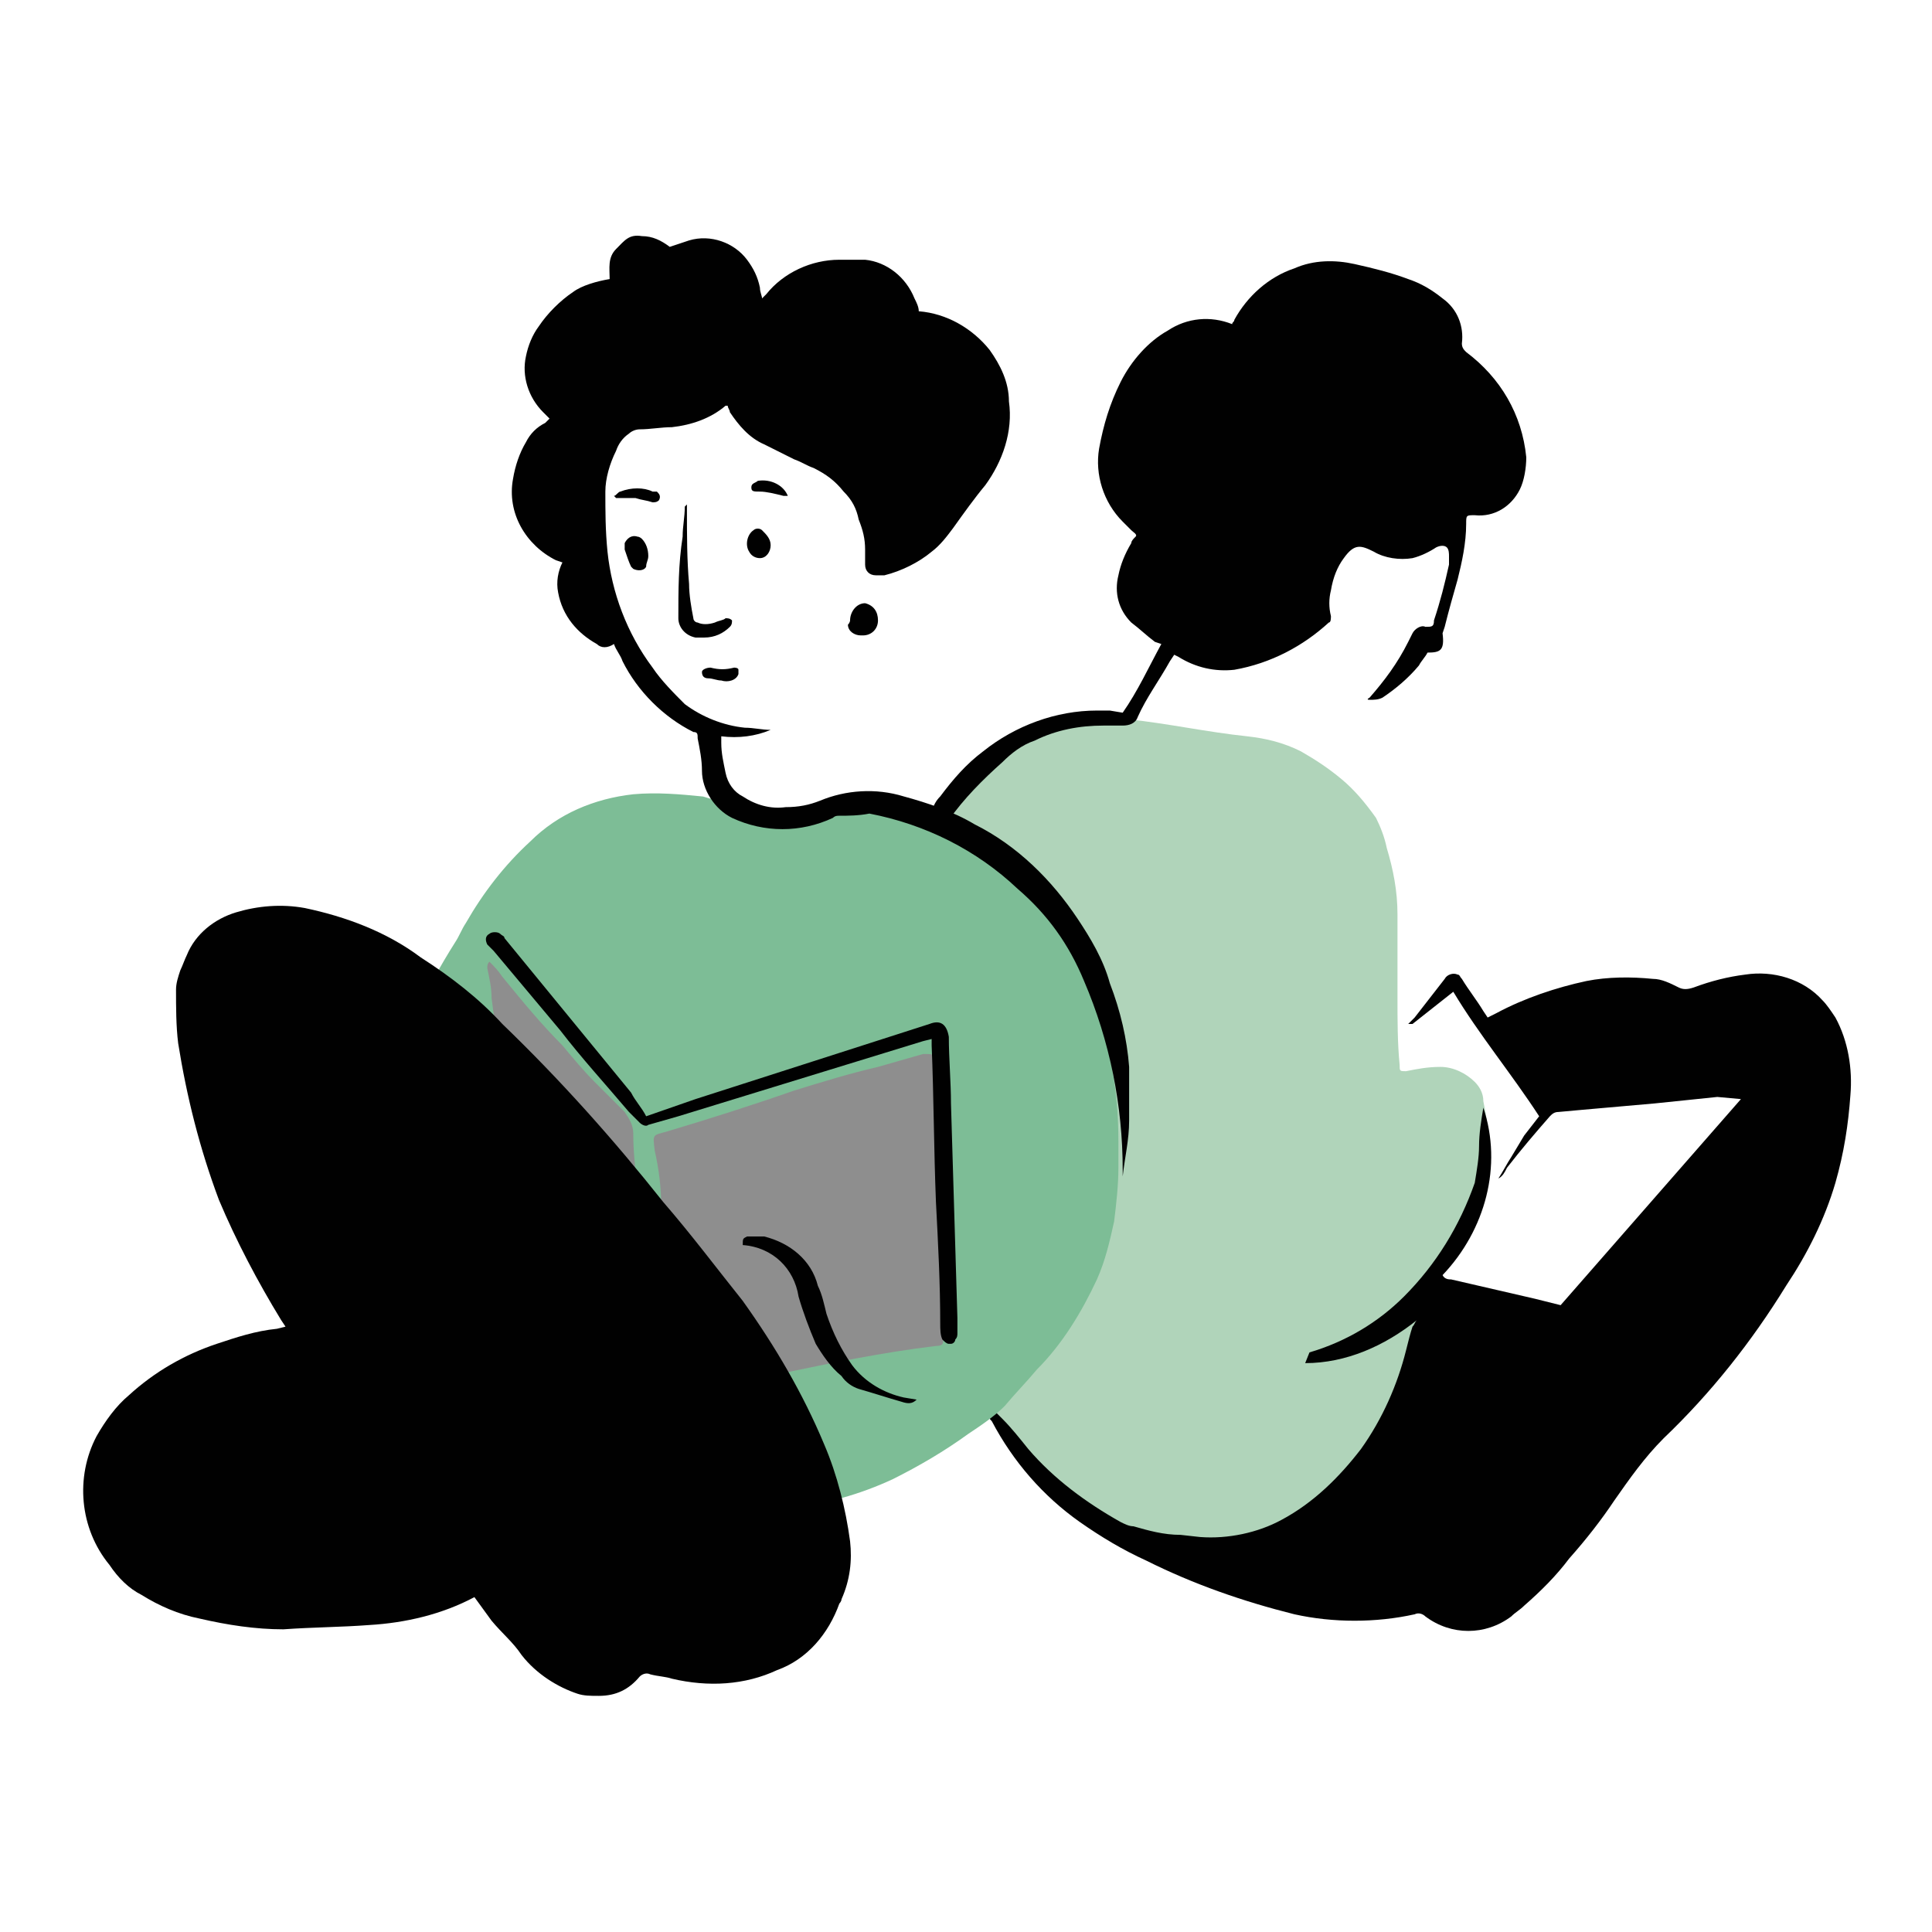
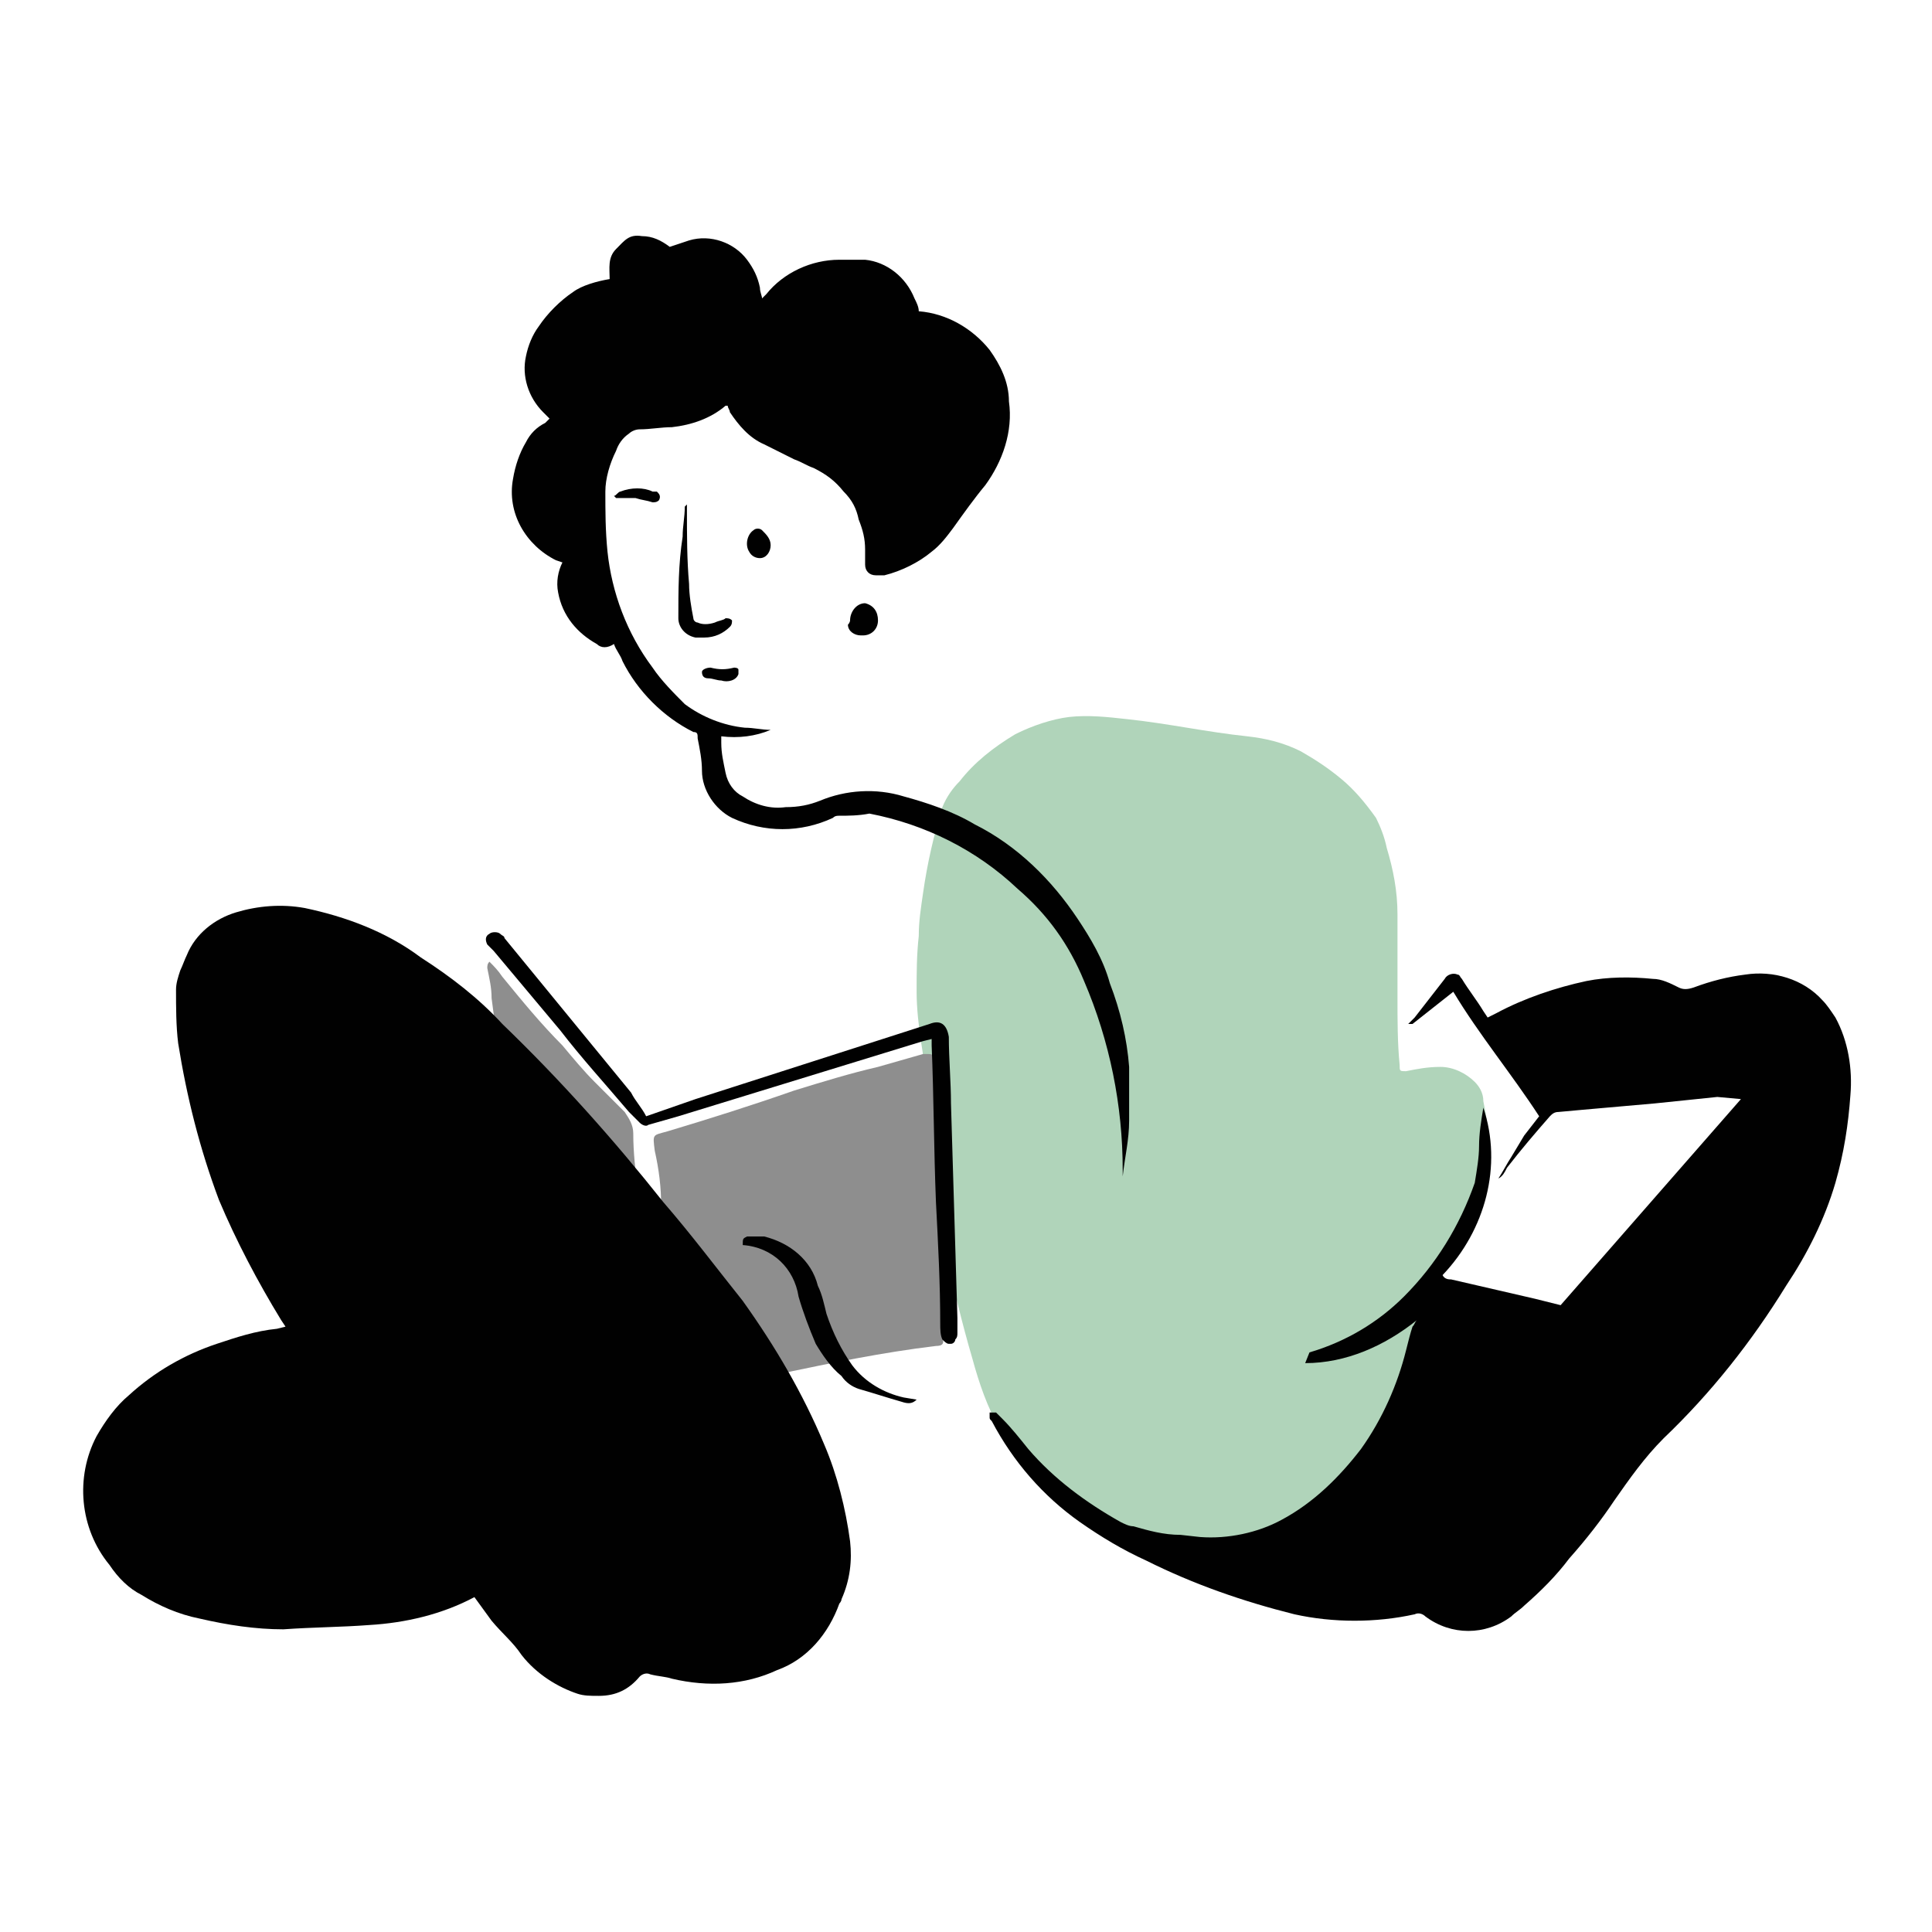
<svg xmlns="http://www.w3.org/2000/svg" version="1.1" id="Шар_1" x="0px" y="0px" viewBox="0 0 90 90" style="enable-background:new 0 0 90 90;" width="90" height="90">
  <style type="text/css">
	.st0{fill:#B0D4BA;}
	.st1{fill:#010101;}
	.st2{fill:#7DBD96;}
	.st3{fill:#8E8E8E;}
</style>
  <path class="st0" d="M42.7,46.2c0-0.9,0-1.7,0.1-2.6c0-0.7,0.1-1.3,0.2-2c0.2-1.4,0.5-2.7,0.9-4c0.2-0.5,0.5-0.9,0.8-1.2  c0.7-0.9,1.6-1.6,2.6-2.2c0.8-0.4,1.7-0.7,2.5-0.8c0.9-0.1,1.8,0,2.7,0.1c1.9,0.2,3.7,0.6,5.6,0.8c0.9,0.1,1.7,0.3,2.5,0.7  c0.7,0.4,1.3,0.8,1.9,1.3c0.6,0.5,1.1,1.1,1.6,1.8c0.2,0.4,0.4,0.9,0.5,1.4c0.3,1,0.5,2,0.5,3.1v3.9c0,1,0,2.1,0.1,3.1  c0,0.3,0,0.3,0.3,0.3c0.5-0.1,1-0.2,1.6-0.2c0.6,0,1.2,0.3,1.6,0.7c0.2,0.2,0.4,0.5,0.4,0.9c0.1,0.5,0.2,1,0.2,1.5  c0,1.4-0.3,2.7-0.8,4c-0.1,0.3-0.3,0.6-0.4,0.9c-0.2,0.5-0.4,0.9-0.8,1.3c-0.2,0.2-0.3,0.4-0.2,0.7c0.3,2.3-0.2,4.6-1.4,6.5  c-0.6,0.9-1.2,1.7-2,2.3c-1.4,1.3-3,2.2-4.8,2.8c-0.7,0.3-1.4,0.5-2.1,0.6c-1.5,0.2-2.9,0.1-4.3-0.4c-0.7-0.3-1.4-0.6-2-0.9  c-0.7-0.5-1.3-0.9-1.9-1.5c-0.8-0.7-1.5-1.6-2-2.5c-0.6-1-1-2.2-1.3-3.3c-0.5-1.7-0.9-3.4-1.3-5.2c-0.3-1.5-0.5-3.2-0.7-4.8  c-0.1-1-0.1-1.9-0.2-2.9c0-0.6-0.1-1.3-0.2-1.9C42.8,47.8,42.7,47,42.7,46.2z" />
  <path class="st1" d="M69.8,54.9c0.2-0.3,0.4-0.7,0.6-1l0.6-1l0.7-0.9c-1.3-2-2.8-3.8-4-5.8l-1.9,1.5h-0.2l0.3-0.3l1.4-1.8  c0.1-0.2,0.4-0.3,0.6-0.2c0,0,0,0,0,0c0.1,0,0.1,0.1,0.2,0.2c0.3,0.5,0.7,1,1,1.5l0.2,0.3l0.4-0.2c1.3-0.7,2.8-1.2,4.2-1.5  c1-0.2,2.1-0.2,3.1-0.1c0.4,0,0.8,0.2,1.2,0.4c0.2,0.1,0.4,0.1,0.7,0c0.8-0.3,1.6-0.5,2.4-0.6c1.3-0.2,2.7,0.2,3.6,1.2  c0.2,0.2,0.4,0.5,0.6,0.8c0.6,1.1,0.8,2.4,0.7,3.6c-0.1,1.4-0.3,2.7-0.7,4.1c-0.5,1.7-1.3,3.3-2.3,4.8c-1.6,2.6-3.5,5-5.7,7.1  c-0.9,0.9-1.6,1.9-2.3,2.9c-0.6,0.9-1.3,1.8-2.1,2.7c-0.6,0.8-1.3,1.5-2.1,2.2c-0.2,0.2-0.4,0.3-0.6,0.5c-1.2,0.9-2.8,0.9-4,0  c-0.1-0.1-0.3-0.2-0.5-0.1c-1.8,0.4-3.8,0.4-5.6,0c-2.4-0.6-4.7-1.4-6.9-2.5c-1.1-0.5-2.1-1.1-3.1-1.8c-1.7-1.2-3.1-2.8-4.1-4.7  c-0.1-0.1-0.1-0.1-0.1-0.2v-0.2c0.1,0,0.2,0,0.3,0c0.1,0.1,0.2,0.2,0.3,0.3c0.4,0.4,0.8,0.9,1.2,1.4c1.2,1.4,2.7,2.5,4.3,3.4  c0.2,0.1,0.4,0.2,0.6,0.2c0.7,0.2,1.4,0.4,2.2,0.4l0.9,0.1c1.3,0.1,2.7-0.2,3.8-0.8c1.5-0.8,2.7-2,3.7-3.3c1-1.4,1.7-3,2.1-4.6  c0.1-0.4,0.2-0.8,0.3-1.1c0.1-0.1,0.1-0.2,0.2-0.3c-1.5,1.2-3.3,2-5.2,2L61,63c1.7-0.5,3.2-1.4,4.4-2.6c1.5-1.5,2.6-3.3,3.3-5.3  c0.1-0.6,0.2-1.2,0.2-1.7c0-0.6,0.1-1.2,0.2-1.8c0.9,2.7,0.1,5.7-1.9,7.8c0.1,0.2,0.3,0.2,0.4,0.2l3.9,0.9l1.2,0.3l8.4-9.6L80,51.1  l-2.9,0.3l-3.4,0.3l-1.1,0.1c-0.2,0-0.3,0.1-0.4,0.2c-0.7,0.8-1.3,1.5-2,2.4C70.1,54.6,70,54.8,69.8,54.9z" />
-   <path class="st1" d="M66.5,30.4c-0.1,0.2-0.3,0.4-0.4,0.6c-0.5,0.6-1.1,1.1-1.7,1.5c-0.2,0.1-0.4,0.1-0.6,0.1s0-0.1,0-0.1  c0.7-0.8,1.3-1.6,1.8-2.6l0.2-0.4c0.1-0.2,0.4-0.4,0.6-0.3c0.3,0,0.4,0,0.4-0.3c0.3-0.9,0.5-1.7,0.7-2.6c0-0.1,0-0.2,0-0.4  c0-0.1,0-0.3-0.1-0.4c-0.1-0.1-0.3-0.1-0.5,0c-0.3,0.2-0.7,0.4-1.1,0.5c-0.6,0.1-1.3,0-1.8-0.3c-0.6-0.3-0.9-0.4-1.4,0.3  c-0.3,0.4-0.5,0.9-0.6,1.5c-0.1,0.4-0.1,0.8,0,1.2c0,0.1,0,0.3-0.1,0.3c-1.2,1.1-2.7,1.9-4.4,2.2c-0.9,0.1-1.8-0.1-2.6-0.6l-0.2-0.1  l-0.2,0.3c-0.5,0.9-1.1,1.7-1.5,2.6c-0.1,0.3-0.4,0.4-0.7,0.4h-0.9c-1.1,0-2.2,0.2-3.2,0.7c-0.6,0.2-1.1,0.6-1.5,1  c-0.9,0.8-1.8,1.7-2.5,2.7c-0.1,0.2-0.3,0.3-0.4,0.4c-0.3,0.2-0.5,0-0.5-0.3c0-0.2,0-0.4,0.1-0.5c0.1-0.3,0.2-0.5,0.4-0.7  c0.6-0.8,1.2-1.5,2-2.1c1.5-1.2,3.4-1.9,5.3-1.9h0.6l0.6,0.1c0.7-1,1.2-2.1,1.8-3.2l-0.3-0.1c-0.4-0.3-0.7-0.6-1.1-0.9  c-0.6-0.6-0.8-1.4-0.6-2.2c0.1-0.5,0.3-1,0.6-1.5c0-0.1,0.1-0.2,0.2-0.3s-0.1-0.2-0.2-0.3s-0.3-0.3-0.4-0.4  c-0.9-0.9-1.3-2.2-1.1-3.4c0.2-1.1,0.5-2.1,1-3.1c0.5-1,1.3-1.9,2.2-2.4c0.9-0.6,2-0.7,3-0.3h0c0-0.1,0.1-0.1,0.1-0.2  c0.6-1.1,1.6-2,2.8-2.4c0.9-0.4,1.9-0.4,2.8-0.2c0.9,0.2,1.7,0.4,2.5,0.7c0.6,0.2,1.1,0.5,1.6,0.9c0.7,0.5,1,1.3,0.9,2.1  c0,0.2,0.1,0.3,0.2,0.4c1.6,1.2,2.6,2.9,2.8,4.9c0,0.5-0.1,1.1-0.3,1.5c-0.4,0.8-1.2,1.3-2.1,1.2c-0.4,0-0.4,0-0.4,0.4  c0,0.9-0.2,1.8-0.4,2.6c-0.2,0.7-0.4,1.4-0.6,2.2l-0.1,0.3C67.3,30.3,67.1,30.4,66.5,30.4z" />
-   <path class="st2" d="M35,70.4c-1,0.1-2-0.1-2.9-0.4c-0.3-0.1-0.5-0.1-0.8,0c-0.9,0.2-1.9,0.4-2.9,0.3c-1.4,0-2.8-0.4-4.1-1.1  c-1.4-0.8-2.6-1.7-3.6-2.9c-1.5-1.6-2.5-3.5-3-5.6c-0.2-1-0.4-2.1-0.4-3.2v-0.7c0-2,0.2-3.9,0.6-5.8c0.3-1.2,0.7-2.4,1.3-3.5  c0.6-1.2,1.3-2.5,2-3.6c0.2-0.3,0.3-0.6,0.5-0.9c0.8-1.4,1.8-2.7,3-3.8c1.3-1.3,3-2,4.8-2.2c1.1-0.1,2.2,0,3.2,0.1  c0.1,0,0.3,0.1,0.4,0.1c0.7,0.5,1.6,0.9,2.5,1c0.9,0.2,1.9,0.1,2.7-0.4c0.4-0.2,0.8-0.3,1.2-0.2c1.3,0.1,2.5,0.4,3.7,0.9  c1.6,0.7,3.2,1.6,4.5,2.8c1,0.9,1.8,1.9,2.4,3c0.8,1.6,1.3,3.3,1.6,5c0.3,1.3,0.4,2.6,0.4,3.9c0,0.4,0,0.8,0,1.2  c0,0.8-0.1,1.7-0.2,2.5c-0.2,0.9-0.4,1.8-0.8,2.7c-0.7,1.5-1.6,3-2.8,4.2c-0.5,0.6-1,1.1-1.5,1.7c-0.5,0.5-1.1,0.9-1.7,1.3  c-1.1,0.8-2.3,1.5-3.5,2.1c-1.5,0.7-3.2,1.2-4.8,1.3C36.1,70.3,35.6,70.4,35,70.4z" />
  <path class="st3" d="M43.6,51.6v1.9c0,1.6,0,3.1,0.2,4.7c0,1.1,0.1,2.2,0.1,3.3c0,0.3,0,0.5,0,0.8c0.1,0.3,0,0.4-0.3,0.4  c-2.5,0.3-4.9,0.8-7.3,1.3l-0.8,0.2c-0.2,0-0.3,0-0.4-0.2c-0.7-1.4-1.6-2.7-2.6-3.8c-0.5-0.6-0.9-1.3-1.4-1.9  C31.1,58.2,31,58,31,57.9c0-0.6-0.1-1.1-0.2-1.7c0-0.9-0.1-1.7-0.3-2.6c-0.1-0.8-0.1-0.7,0.6-0.9c2-0.6,3.9-1.2,5.9-1.9  c1.3-0.4,2.6-0.8,3.9-1.1l2.1-0.6h0.2c0.2,0,0.3,0,0.3,0.3v2.5L43.6,51.6z" />
  <path class="st3" d="M22.8,44.8c0.2,0.2,0.4,0.4,0.6,0.7c0.9,1.1,1.8,2.2,2.8,3.2c0.5,0.6,1,1.2,1.5,1.7c0.3,0.3,0.6,0.6,0.9,0.9  l0.5,0.5c0.2,0.3,0.4,0.6,0.4,1c0,0.9,0.1,1.7,0.2,2.6v0.8c-0.2,0-0.2-0.2-0.3-0.3l-1.5-2L26.1,52L25,50.7c-0.5-0.5-1-1-1.5-1.5  c-0.2-0.1-0.3-0.3-0.3-0.5c-0.1-0.7-0.2-1.4-0.3-2.2c0-0.5-0.1-0.9-0.2-1.4C22.7,45,22.7,44.9,22.8,44.8z" />
  <path class="st1" d="M22.1,74.4c-1.5,0.8-3.2,1.2-4.9,1.3c-1.3,0.1-2.6,0.1-4,0.2c-1.3,0-2.6-0.2-3.9-0.5c-1-0.2-1.9-0.6-2.7-1.1  C6,74,5.5,73.5,5.1,72.9c-1.4-1.7-1.6-4.1-0.6-6c0.4-0.7,0.9-1.4,1.5-1.9c1.2-1.1,2.6-1.9,4.1-2.4c0.9-0.3,1.8-0.6,2.8-0.7l0.4-0.1  l-0.2-0.3c-1.1-1.8-2.1-3.7-2.9-5.6c-0.9-2.4-1.5-4.8-1.9-7.3c-0.1-0.8-0.1-1.7-0.1-2.5c0-0.3,0.1-0.6,0.2-0.9  c0.1-0.2,0.2-0.5,0.3-0.7c0.4-1,1.3-1.7,2.3-2c1-0.3,2.1-0.4,3.2-0.2c1.9,0.4,3.8,1.1,5.4,2.3c1.4,0.9,2.7,1.9,3.8,3.1  c2.7,2.6,5.2,5.4,7.5,8.3c1.3,1.5,2.5,3.1,3.7,4.6c1.5,2.1,2.8,4.3,3.8,6.7c0.6,1.4,1,3,1.2,4.5c0.1,0.9,0,1.8-0.4,2.7  c0,0.1-0.1,0.2-0.1,0.2c-0.5,1.4-1.5,2.6-2.9,3.1c-1.5,0.7-3.2,0.8-4.9,0.4c-0.3-0.1-0.6-0.1-1-0.2c-0.2-0.1-0.4,0-0.5,0.1  c-0.5,0.6-1.1,0.9-1.9,0.9c-0.4,0-0.7,0-1-0.1C26,78.6,25,78,24.3,77.1c-0.4-0.6-0.9-1-1.4-1.6L22.1,74.4z" />
  <path class="st1" d="M28.4,13c0-0.5-0.1-1,0.3-1.4s0.6-0.7,1.2-0.6c0.5,0,0.9,0.2,1.3,0.5l0.9-0.3c1-0.3,2.1,0.1,2.7,0.9  c0.3,0.4,0.5,0.8,0.6,1.3c0,0.2,0.1,0.4,0.1,0.5l0.2-0.2c0.8-1,2.1-1.6,3.4-1.6c0.4,0,0.8,0,1.2,0c1,0.1,1.9,0.8,2.3,1.8  c0.1,0.2,0.2,0.4,0.2,0.6c1.3,0.1,2.5,0.8,3.3,1.8c0.5,0.7,0.9,1.5,0.9,2.4c0.2,1.4-0.3,2.8-1.1,3.9c-0.5,0.6-1,1.3-1.5,2  c-0.3,0.4-0.6,0.8-1,1.1c-0.6,0.5-1.4,0.9-2.2,1.1c-0.1,0-0.3,0-0.4,0c-0.3,0-0.5-0.2-0.5-0.5c0-0.2,0-0.5,0-0.7  c0-0.5-0.1-0.9-0.3-1.4c-0.1-0.5-0.3-0.9-0.7-1.3c-0.4-0.5-0.8-0.8-1.4-1.1c-0.3-0.1-0.6-0.3-0.9-0.4l-1.4-0.7  c-0.7-0.3-1.2-0.9-1.6-1.5c0-0.1-0.1-0.2-0.1-0.3h-0.1c-0.7,0.6-1.6,0.9-2.5,1c-0.5,0-1,0.1-1.5,0.1c-0.2,0-0.4,0.1-0.5,0.2  c-0.3,0.2-0.5,0.5-0.6,0.8c-0.3,0.6-0.5,1.3-0.5,1.9c0,0.9,0,1.8,0.1,2.8c0.2,1.9,0.9,3.8,2.1,5.4c0.4,0.6,1,1.2,1.5,1.7  c0.8,0.6,1.8,1,2.8,1.1c0.4,0,0.8,0.1,1.2,0.1c-0.7,0.3-1.5,0.4-2.3,0.3c0,0.1,0,0.2,0,0.3c0,0.5,0.1,0.9,0.2,1.4  c0.1,0.5,0.4,0.9,0.8,1.1c0.6,0.4,1.3,0.6,2,0.5c0.6,0,1.1-0.1,1.6-0.3c1.2-0.5,2.6-0.6,3.9-0.2c1.1,0.3,2.3,0.7,3.3,1.3  c2,1,3.6,2.6,4.8,4.4c0.6,0.9,1.2,1.9,1.5,3c0.5,1.3,0.8,2.6,0.9,3.9c0,0.8,0,1.7,0,2.5c0,0.9-0.2,1.7-0.3,2.6c0-0.1,0-0.2,0-0.3  c0-3-0.6-6-1.8-8.8c-0.7-1.7-1.7-3.1-3.1-4.3c-1.9-1.8-4.3-3-6.9-3.5C40,38,39.5,38,39.1,38c-0.1,0-0.2,0-0.3,0.1  c-1.5,0.7-3.2,0.7-4.7,0c-0.8-0.4-1.4-1.3-1.4-2.2c0-0.5-0.1-1-0.2-1.5c0-0.2,0-0.3-0.2-0.3c-1.4-0.7-2.6-1.9-3.3-3.3  c-0.1-0.3-0.3-0.5-0.4-0.8c-0.3,0.2-0.6,0.2-0.8,0c-0.9-0.5-1.6-1.3-1.8-2.4c-0.1-0.5,0-1,0.2-1.4l-0.3-0.1c-1.4-0.7-2.3-2.2-2-3.8  c0.1-0.6,0.3-1.2,0.6-1.7c0.2-0.4,0.5-0.7,0.9-0.9l0.2-0.2l-0.3-0.3c-0.7-0.7-1-1.7-0.8-2.6c0.1-0.5,0.3-1,0.6-1.4  c0.4-0.6,1-1.2,1.6-1.6C27.1,13.3,27.8,13.1,28.4,13z" />
  <path class="st1" d="M30.1,52l2.3-0.8l10.9-3.5c0.5-0.2,0.8,0,0.9,0.6c0,1,0.1,2.1,0.1,3.1l0.3,10v0.7c0,0.1,0,0.2-0.1,0.3  c0,0.1-0.1,0.2-0.2,0.2c0,0,0,0-0.1,0c-0.1,0-0.2-0.1-0.3-0.2c-0.1-0.2-0.1-0.5-0.1-0.7c0-1.9-0.1-3.8-0.2-5.7  c-0.1-2.5-0.1-4.9-0.2-7.3c0-0.1,0-0.2,0-0.3l-0.4,0.1l-11.4,3.5l-1.4,0.4c-0.1,0.1-0.3,0-0.4-0.1l-0.5-0.5  c-1.1-1.3-2.2-2.5-3.2-3.8l-3.1-3.7c-0.1-0.1-0.2-0.2-0.3-0.3c-0.1-0.2-0.1-0.4,0.1-0.5c0.1-0.1,0.4-0.1,0.5,0  c0.1,0.1,0.2,0.1,0.2,0.2l5.9,7.2C29.6,51.3,29.9,51.6,30.1,52z" />
  <path class="st1" d="M42.7,65.2c-0.2,0.2-0.4,0.2-0.7,0.1c-0.7-0.2-1.3-0.4-2-0.6c-0.3-0.1-0.6-0.3-0.8-0.6c-0.5-0.4-0.9-1-1.2-1.5  c-0.3-0.7-0.6-1.5-0.8-2.2C37,59.1,36,58.1,34.6,58l0,0c0-0.3,0-0.3,0.2-0.4c0.3,0,0.5,0,0.8,0c1.2,0.3,2.2,1.1,2.5,2.3  c0.2,0.4,0.3,0.9,0.4,1.3c0.3,0.9,0.7,1.7,1.2,2.4c0.6,0.8,1.5,1.3,2.4,1.5L42.7,65.2z" />
  <path class="st1" d="M32,23.5v0.3c0,1.1,0,2.3,0.1,3.4c0,0.5,0.1,1.1,0.2,1.6c0,0.1,0.1,0.2,0.2,0.2c0.2,0.1,0.5,0.1,0.8,0  c0.2-0.1,0.4-0.1,0.5-0.2c0.1,0,0.2,0,0.3,0.1c0,0.1,0,0.2-0.1,0.3c-0.3,0.3-0.7,0.5-1.2,0.5c-0.1,0-0.3,0-0.4,0  c-0.5-0.1-0.8-0.5-0.8-0.9l0,0c0-1.3,0-2.5,0.2-3.8c0-0.5,0.1-0.9,0.1-1.4L32,23.5z" />
  <path class="st1" d="M39.6,28.9c0-0.4,0.3-0.8,0.7-0.8c0,0,0,0,0,0l0,0c0.4,0.1,0.6,0.4,0.6,0.8c0,0.4-0.3,0.7-0.7,0.7c0,0,0,0,0,0  h-0.1c-0.3,0-0.6-0.2-0.6-0.5c0,0,0,0,0,0C39.6,29,39.6,28.9,39.6,28.9z" />
-   <path class="st1" d="M30.2,25.9c0,0.2-0.1,0.3-0.1,0.5c-0.1,0.2-0.4,0.2-0.6,0.1c0,0-0.1-0.1-0.1-0.1c-0.1-0.2-0.2-0.5-0.3-0.8  c0-0.1,0-0.2,0-0.3c0.1-0.2,0.3-0.4,0.6-0.3c0.1,0,0.2,0.1,0.2,0.1C30.1,25.3,30.2,25.6,30.2,25.9z" />
  <path class="st1" d="M35.9,25.4c0,0.3-0.2,0.6-0.5,0.6c0,0,0,0,0,0c-0.2,0-0.4-0.1-0.5-0.3c-0.2-0.3-0.1-0.8,0.2-1  c0.1-0.1,0.3-0.1,0.4,0C35.7,24.9,35.9,25.1,35.9,25.4z" />
  <path class="st1" d="M28.6,23.1c0.1,0,0.2-0.2,0.3-0.2c0.5-0.2,1.1-0.2,1.5,0h0.2c0.1,0.1,0.2,0.2,0.1,0.4c-0.1,0.1-0.2,0.1-0.3,0.1  c-0.3-0.1-0.5-0.1-0.8-0.2h-0.9L28.6,23.1z" />
  <path class="st1" d="M33.6,31.7c-0.2,0-0.4-0.1-0.6-0.1c-0.2,0-0.3-0.1-0.3-0.3c0,0,0,0,0,0c0-0.1,0.2-0.2,0.4-0.2  c0.4,0.1,0.7,0.1,1.1,0c0,0,0.2,0,0.2,0.1c0,0.1,0,0.1,0,0.2C34.3,31.7,33.9,31.8,33.6,31.7z" />
-   <path class="st1" d="M36.7,23.1h-0.2c-0.4-0.1-0.8-0.2-1.1-0.2c-0.3,0-0.4,0-0.4-0.2s0.2-0.2,0.3-0.3C35.9,22.3,36.5,22.6,36.7,23.1  z" />
</svg>